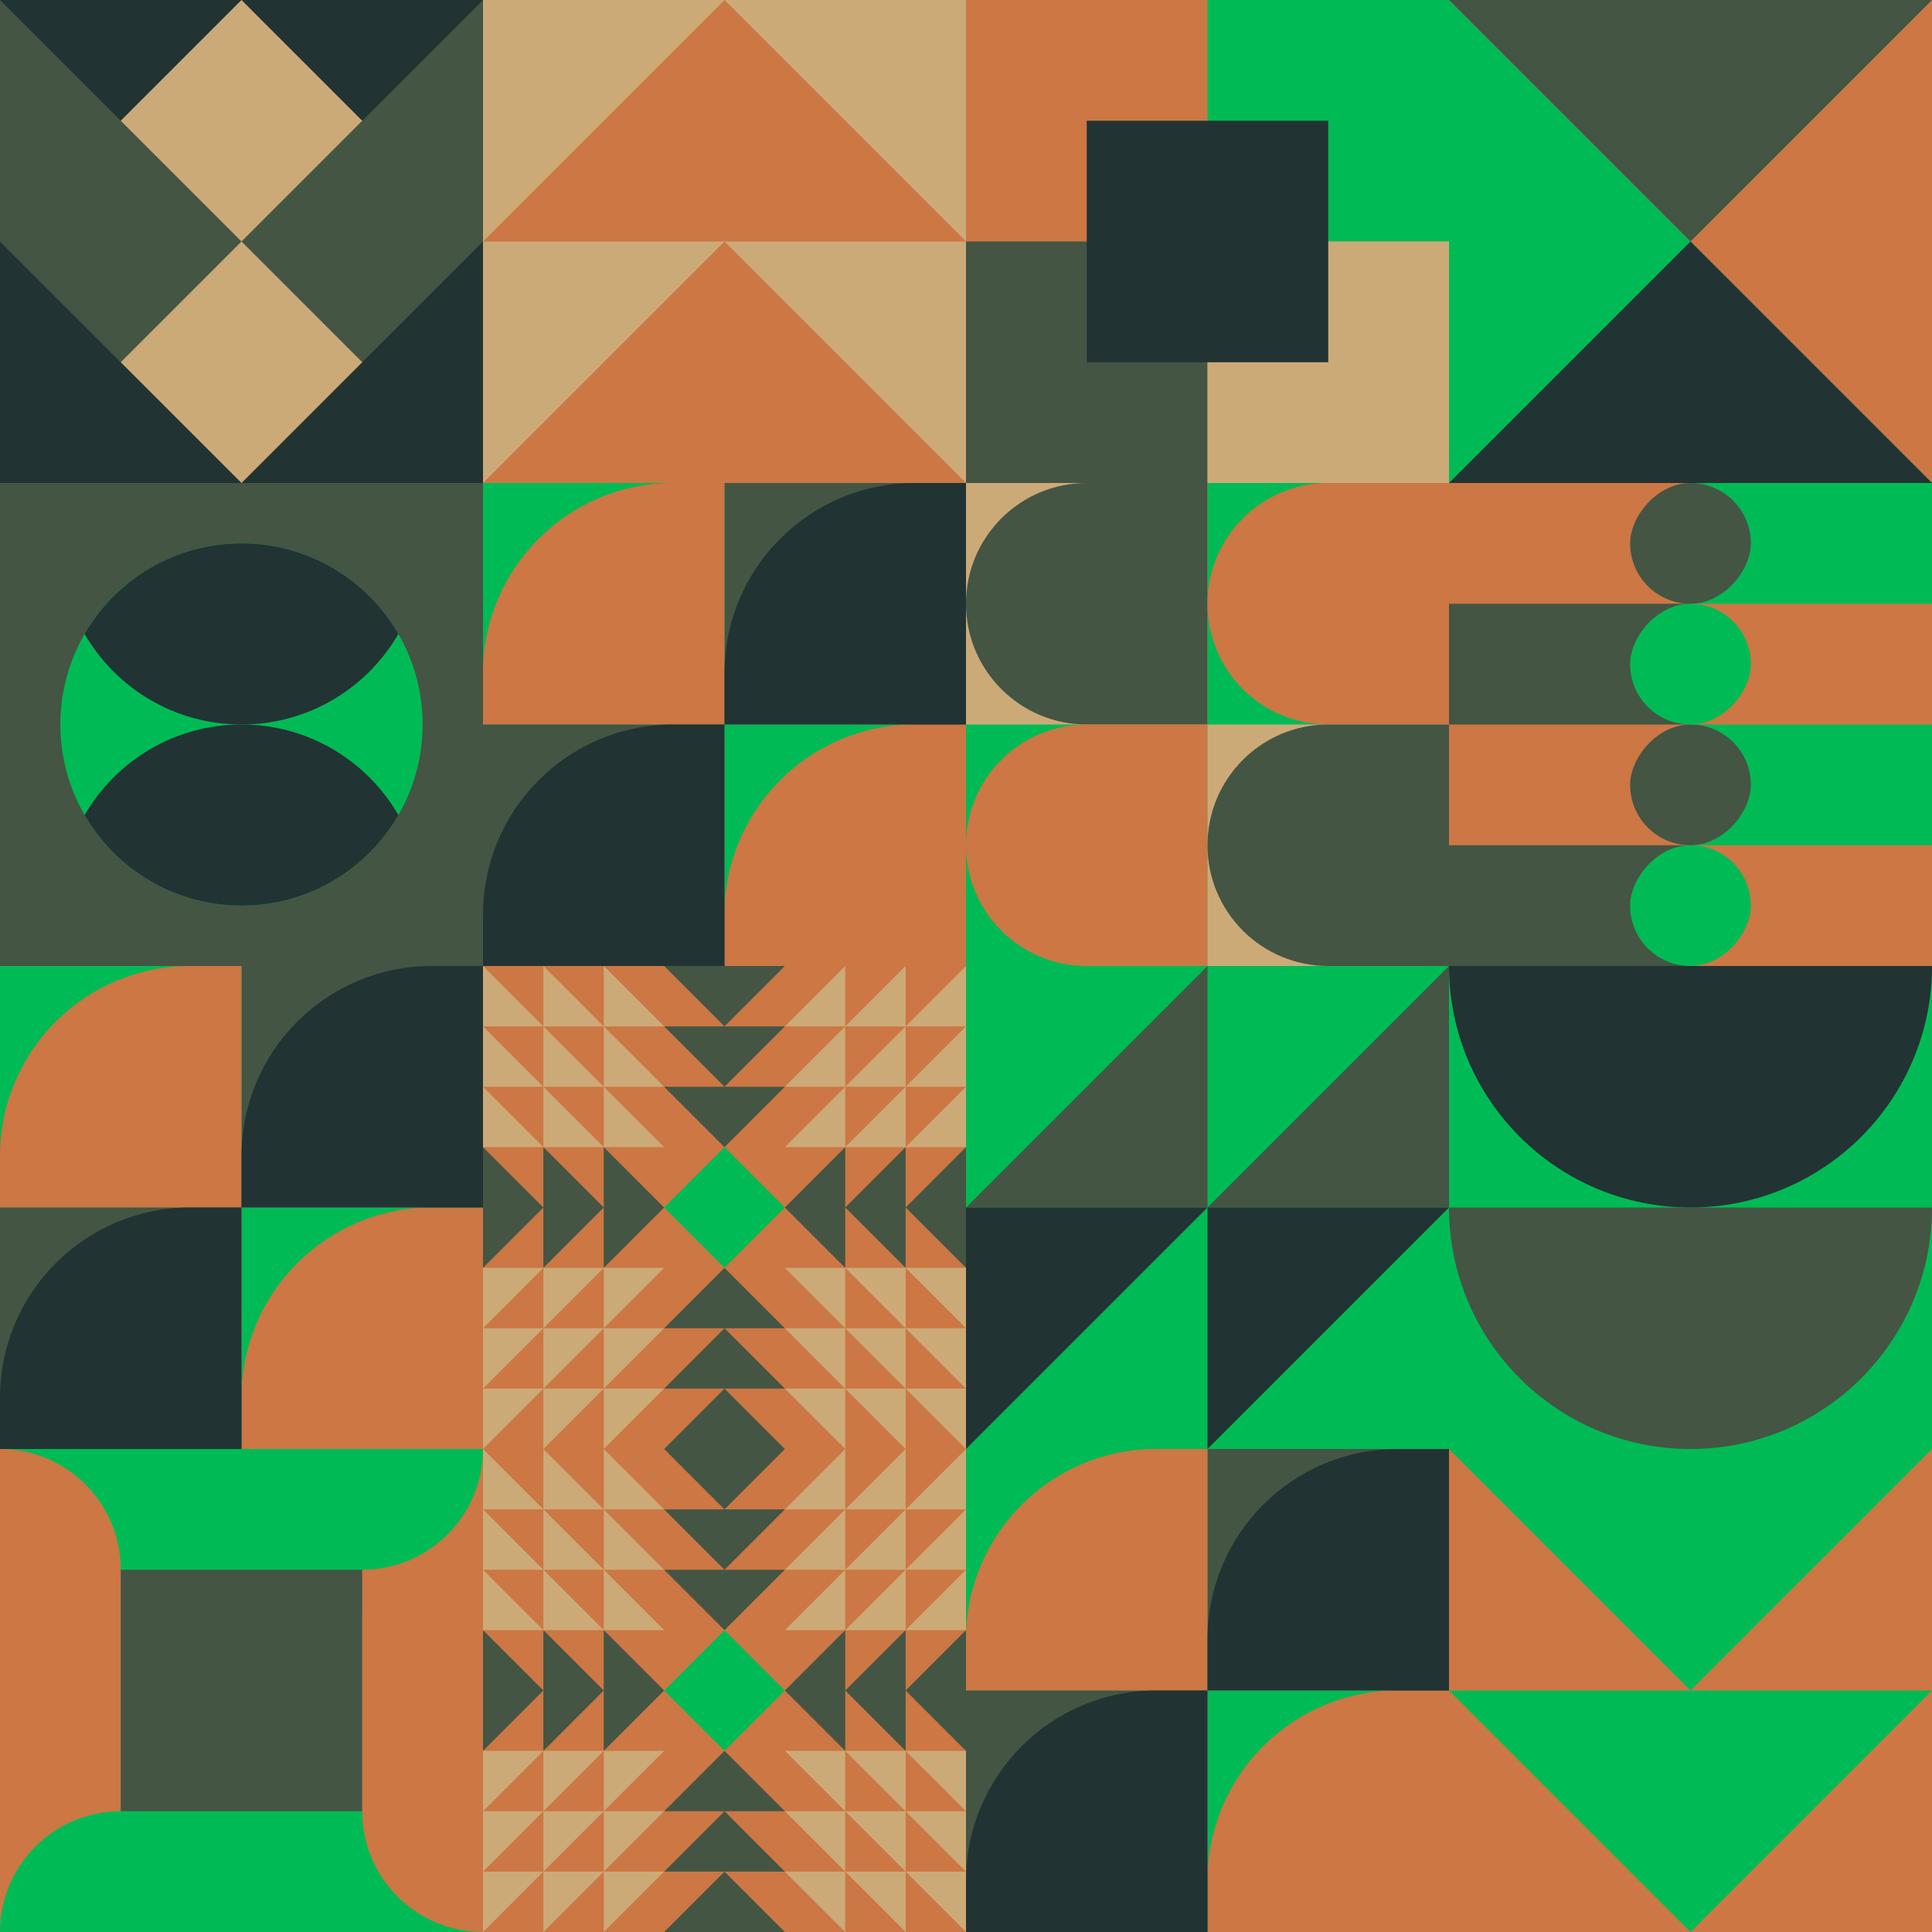
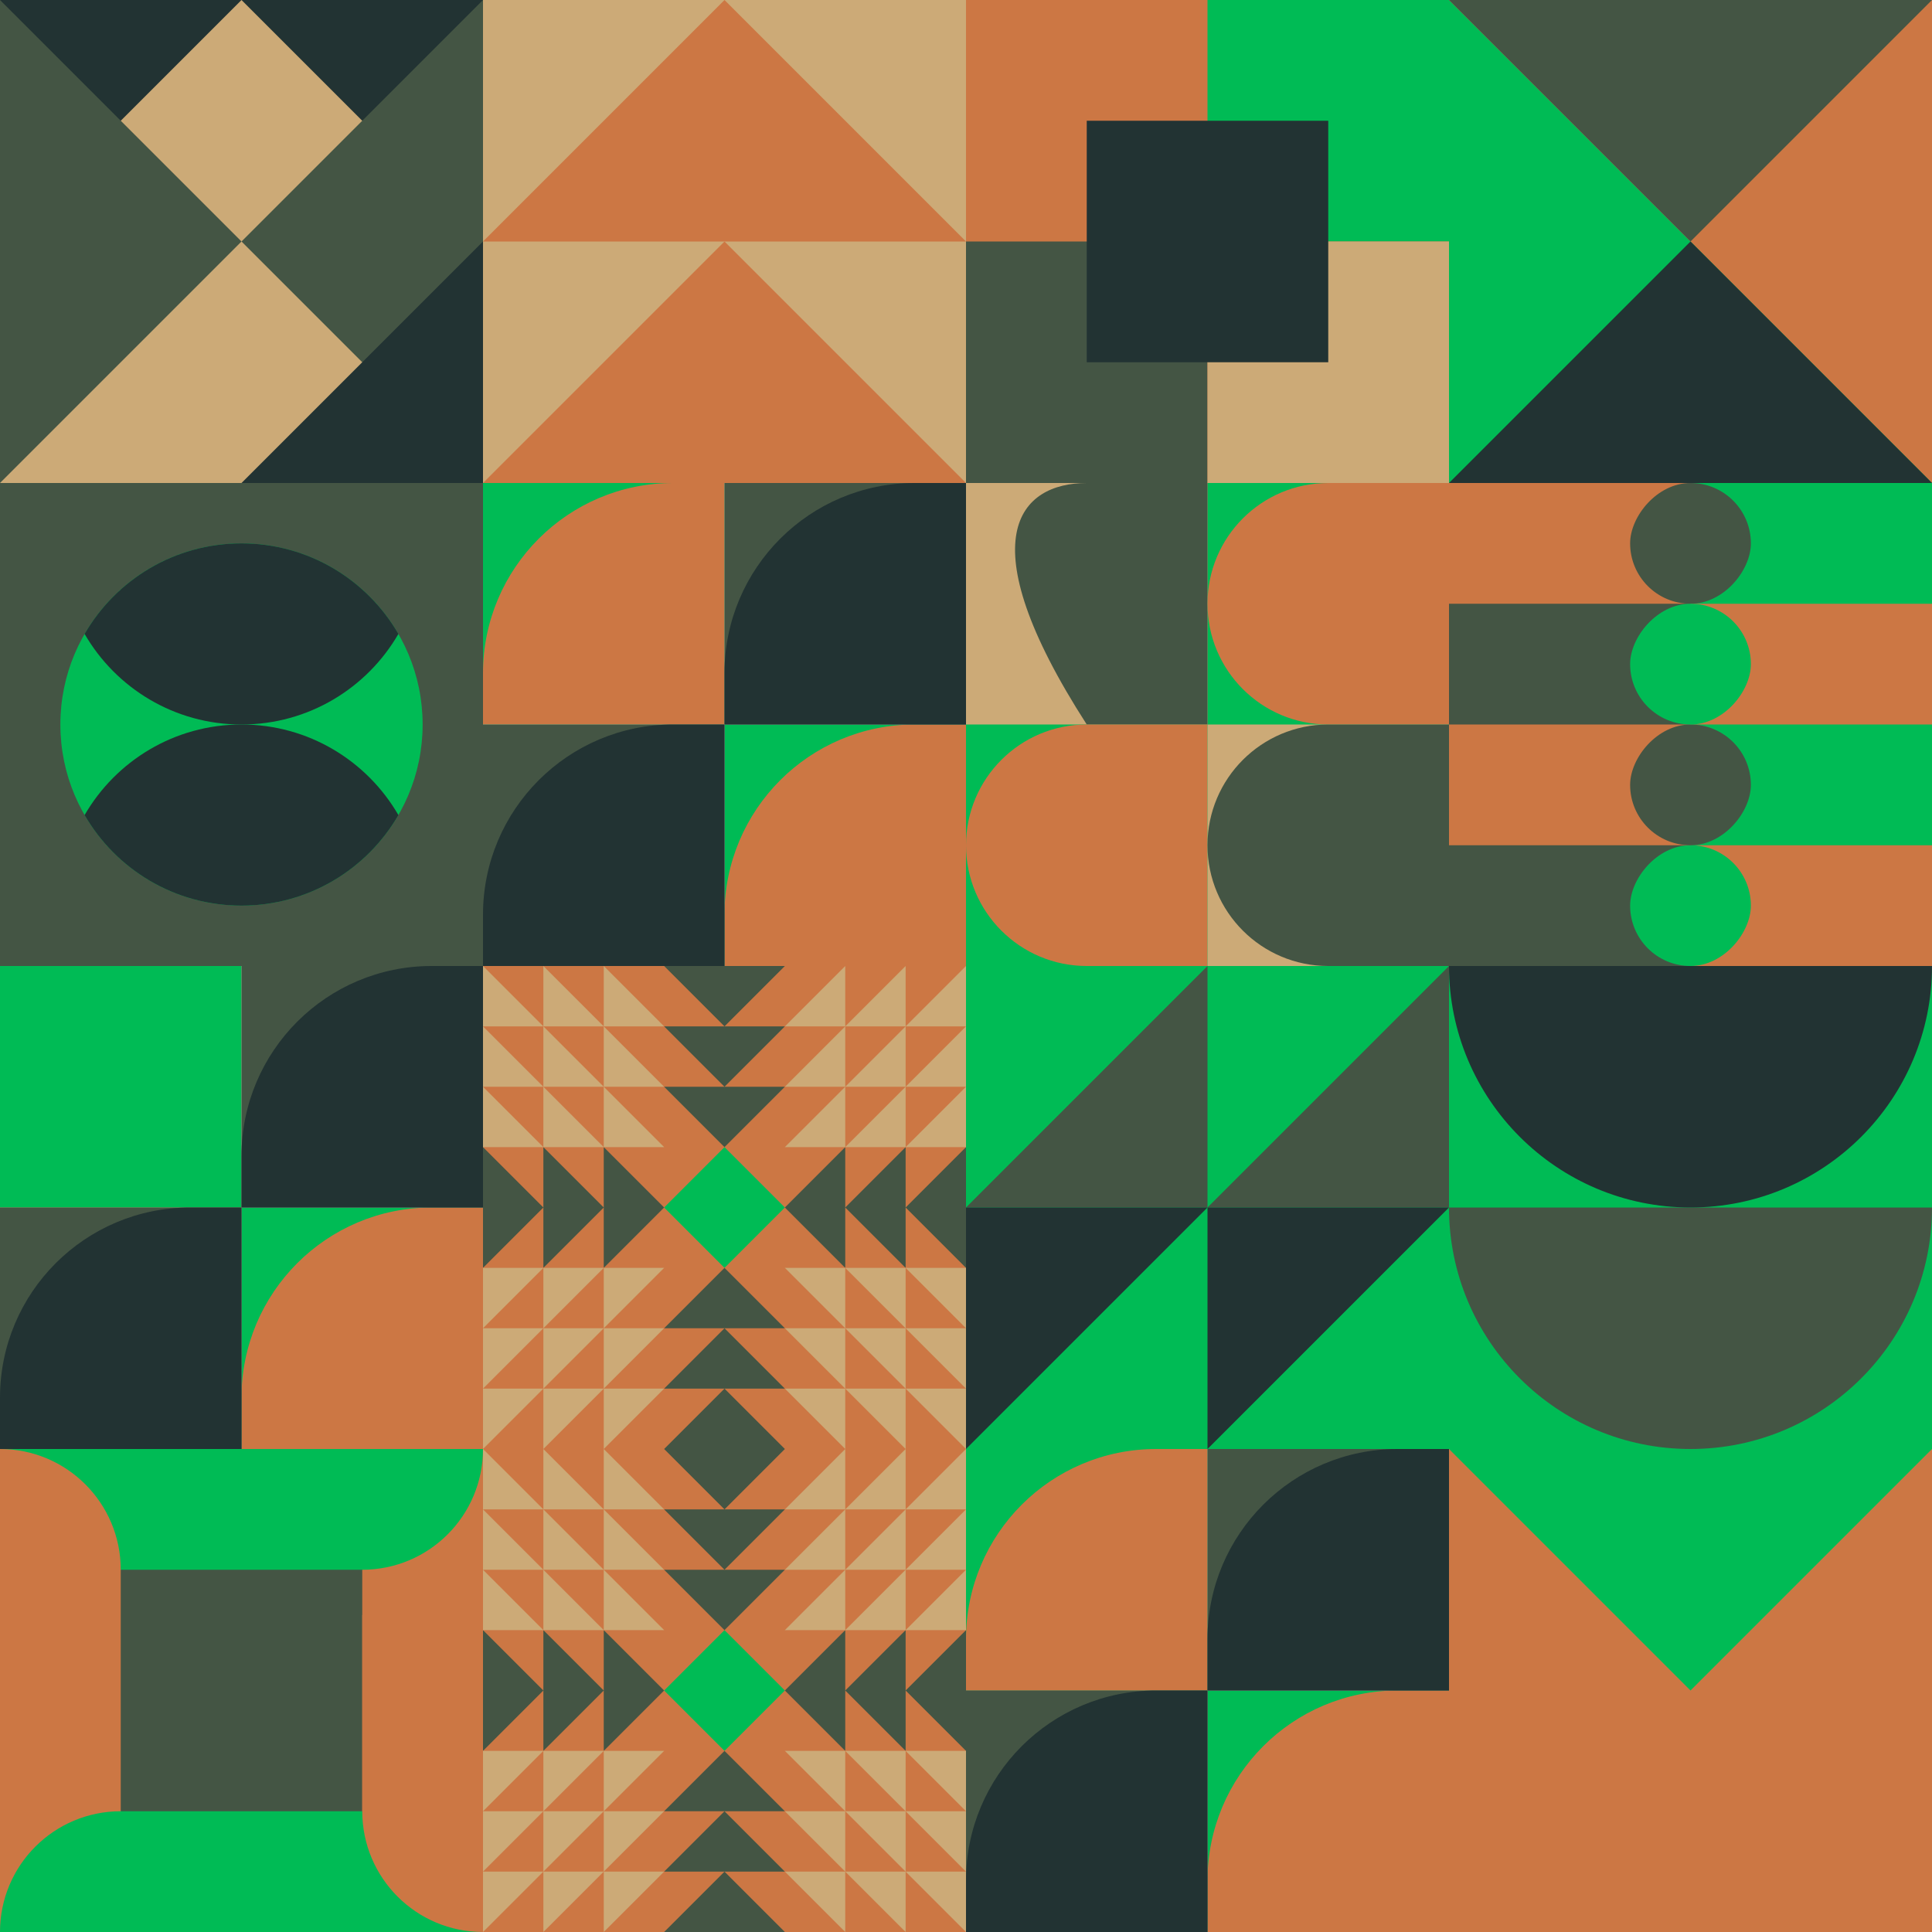
<svg xmlns="http://www.w3.org/2000/svg" id="geo" width="1280" height="1280" viewBox="0 0 1280 1280" fill="none" style="width:640px;height:640px">
  <g class="svg-image">
    <g class="block-0" transform="translate(0,0), scale(1), rotate(270, 160, 160)" height="320" width="320" clip-path="url(#trim)">
      <rect width="320" height="320" fill="#ccaa77" />
      <path d="M320 160v160H160l160-160Z" fill="#223333" />
      <path d="M160 160v160H0l160-160ZM160 160v160h160L160 160Z" fill="#445544" />
      <path d="M0 160v160h160L0 160ZM320 160V0H160l160 160Z" fill="#223333" />
      <path d="M160 160V0h160L160 160ZM160 160V0H0l160 160Z" fill="#445544" />
-       <path d="M0 160V0h160L0 160Z" fill="#223333" />
    </g>
    <g class="block-1" transform="translate(320,0), scale(1), rotate(0, 160, 160)" height="320" width="320" clip-path="url(#trim)">
      <style>@keyframes geo-4-a0_t{0%,13.636%{transform:translate(0,0);animation-timing-function:ease-in-out}50%,63.636%{transform:translate(0,-160px);animation-timing-function:ease-in-out}to{transform:translate(0,-320px)}}@keyframes geo-4-a1_t{0%,13.636%{transform:translate(0,160px);animation-timing-function:ease-in-out}50%,63.636%{transform:translate(0,0);animation-timing-function:ease-in-out}to{transform:translate(0,-160px)}}@keyframes geo-4-a2_t{0%,13.636%{transform:translate(0,320px);animation-timing-function:ease-in-out}50%,63.636%{transform:translate(0,160px);animation-timing-function:ease-in-out}to{transform:translate(0,0)}}@keyframes geo-4-a3_t{0%,13.636%{transform:translate(0,0);animation-timing-function:ease-in-out}50%,63.636%{transform:translate(0,-160px);animation-timing-function:ease-in-out}to{transform:translate(0,-320px)}}</style>
      <rect width="320" height="320" fill="#ccaa77" />
      <path d="M320 320H0l160-160 160 160Z" fill="#cc7744" style="animation:2.2s ease-in-out infinite both geo-4-a0_t" />
      <path d="M320 320H0l160-160 160 160Z" fill="#cc7744" transform="translate(0 160)" style="animation:2.2s ease-in-out infinite both geo-4-a1_t" />
      <path d="M320 320H0l160-160 160 160Z" fill="#cc7744" transform="translate(0 320)" style="animation:2.2s ease-in-out infinite both geo-4-a2_t" />
      <path d="M320 160H0L160 0l160 160Z" fill="#cc7744" style="animation:2.2s ease-in-out infinite both geo-4-a3_t" />
    </g>
    <g class="block-2" transform="translate(640,0), scale(1), rotate(0, 160, 160)" height="320" width="320" clip-path="url(#trim)">
      <rect width="320" height="320" fill="#445544" />
      <rect y="320" width="320" height="320" transform="rotate(-90 0 320)" fill="#cc7744" />
      <rect x="160" y="160" width="160" height="160" transform="rotate(-90 160 160)" fill="#00bb55" />
      <rect width="160" height="160" transform="matrix(0 -1 -1 0 160 320)" fill="#445544" />
      <rect width="160" height="160" transform="matrix(0 -1 -1 0 320 320)" fill="#ccaa77" />
      <rect width="160" height="160" transform="matrix(0 -1 -1 0 240 240)" fill="#223333" />
    </g>
    <g class="block-3" transform="translate(960,0), scale(1), rotate(0, 160, 160)" height="320" width="320" clip-path="url(#trim)">
      <rect width="320" height="320" fill="#cc7744" />
      <path d="M0 320H320L0 0V320Z" fill="#00bb55" />
      <path d="M0 320H320L160 160L0 320Z" fill="#223333" />
      <path d="M320 0H0L160 160L320 0Z" fill="#445544" />
    </g>
    <g class="block-4" transform="translate(0,320), scale(1), rotate(0, 160, 160)" height="320" width="320" clip-path="url(#trim)">
      <rect width="320" height="320" fill="#445544" />
      <circle cx="160" cy="160" r="120" fill="#00bb55" />
      <path fill-rule="evenodd" clip-rule="evenodd" d="M56.054 220C76.802 184.132 115.583 160 160 160C204.417 160 243.198 184.132 263.946 220C243.198 255.868 204.417 280 160 280C115.583 280 76.802 255.868 56.054 220Z" fill="#223333" />
      <path fill-rule="evenodd" clip-rule="evenodd" d="M56.054 100C76.802 64.132 115.583 40 160 40C204.417 40 243.198 64.132 263.946 100C243.198 135.868 204.417 160 160 160C115.583 160 76.802 135.868 56.054 100Z" fill="#223333" />
    </g>
    <g class="block-5" transform="translate(320,320), scale(1), rotate(0, 160, 160)" height="320" width="320" clip-path="url(#trim)">
-       <rect y="320" width="320" height="160" transform="rotate(-90 0 320)" fill="#ccaa77" />
      <rect x="160" y="320" width="160" height="160" transform="rotate(-90 160 320)" fill="#00bb55" />
      <path fill-rule="evenodd" clip-rule="evenodd" d="M320 160h-34c-69.588 0-126 56.412-126 126v34h160V160Z" fill="#cc7744" />
      <rect y="160" width="160" height="160" transform="rotate(-90 0 160)" fill="#00bb55" />
      <path fill-rule="evenodd" clip-rule="evenodd" d="M160 0h-34C56.412 0 0 56.412 0 126v34h160V0Z" fill="#cc7744" />
      <rect x="160" y="160" width="160" height="160" transform="rotate(-90 160 160)" fill="#445544" />
      <path fill-rule="evenodd" clip-rule="evenodd" d="M320 0h-34c-69.588 0-126 56.412-126 126v34h160V0Z" fill="#223333" />
      <rect y="320" width="160" height="160" transform="rotate(-90 0 320)" fill="#445544" />
      <path fill-rule="evenodd" clip-rule="evenodd" d="M160 160h-34C56.412 160 0 216.412 0 286v34h160V160Z" fill="#223333" />
    </g>
    <g class="block-6" transform="translate(640,320), scale(1), rotate(270, 160, 160)" height="320" width="320" clip-path="url(#trim)">
      <rect width="320" height="320" fill="#445544" />
      <rect y="320" width="320" height="320" transform="rotate(-90 0 320)" fill="#00bb55" />
      <rect x="160" y="160" width="160" height="160" transform="rotate(-90 160 160)" fill="#ccaa77" />
-       <path d="M160 160V80C160 35.817 195.817 0 240 0C284.183 0 320 35.817 320 80V160H160Z" fill="#445544" />
+       <path d="M160 160V80C284.183 0 320 35.817 320 80V160H160Z" fill="#445544" />
      <path d="M160 320V240C160 195.817 195.817 160 240 160C284.183 160 320 195.817 320 240V320H160Z" fill="#cc7744" />
      <path d="M160 160V80C160 35.817 124.183 0 80 0C35.817 0 0 35.817 0 80V160H160Z" fill="#cc7744" />
      <rect y="320" width="160" height="160" transform="rotate(-90 0 320)" fill="#ccaa77" />
      <path d="M160 320V240C160 195.817 124.183 160 80 160C35.817 160 0 195.817 0 240V320H160Z" fill="#445544" />
    </g>
    <g class="block-7" transform="translate(960,320), scale(1), rotate(270, 160, 160)" height="320" width="320" clip-path="url(#trim)">
      <rect width="320" height="320" fill="#cc7744" />
      <rect width="80" height="160" fill="#445544" />
      <rect x="160" width="80" height="160" fill="#445544" />
      <rect x="80" y="160" width="80" height="160" fill="#00bb55" />
      <rect x="240" y="160" width="80" height="160" fill="#00bb55" />
      <rect width="80" height="80" rx="40" transform="matrix(0 -1 -1 0 80 200)" fill="#00bb55" />
      <rect width="80" height="80" rx="40" transform="matrix(0 -1 -1 0 160 200)" fill="#445544" />
      <rect width="80" height="80" rx="40" transform="matrix(0 -1 -1 0 320 200)" fill="#445544" />
      <rect width="80" height="80" rx="40" transform="matrix(0 -1 -1 0 240 200)" fill="#00bb55" />
    </g>
    <g class="block-8" transform="translate(0,640), scale(1), rotate(0, 160, 160)" height="320" width="320" clip-path="url(#trim)">
      <rect y="320" width="320" height="160" transform="rotate(-90 0 320)" fill="#ccaa77" />
      <rect x="160" y="320" width="160" height="160" transform="rotate(-90 160 320)" fill="#00bb55" />
      <path fill-rule="evenodd" clip-rule="evenodd" d="M320 160h-34c-69.588 0-126 56.412-126 126v34h160V160Z" fill="#cc7744" />
      <rect y="160" width="160" height="160" transform="rotate(-90 0 160)" fill="#00bb55" />
-       <path fill-rule="evenodd" clip-rule="evenodd" d="M160 0h-34C56.412 0 0 56.412 0 126v34h160V0Z" fill="#cc7744" />
      <rect x="160" y="160" width="160" height="160" transform="rotate(-90 160 160)" fill="#445544" />
      <path fill-rule="evenodd" clip-rule="evenodd" d="M320 0h-34c-69.588 0-126 56.412-126 126v34h160V0Z" fill="#223333" />
      <rect y="320" width="160" height="160" transform="rotate(-90 0 320)" fill="#445544" />
      <path fill-rule="evenodd" clip-rule="evenodd" d="M160 160h-34C56.412 160 0 216.412 0 286v34h160V160Z" fill="#223333" />
    </g>
    <g class="block-9" transform="translate(320,640), scale(1), rotate(270, 160, 160)" height="320" width="320" clip-path="url(#trim)">
      <rect width="320" height="320" fill="#cc7744" />
      <path d="m120 160 40-40 40 40-40 40-40-40Z" fill="#00bb55" />
      <path fill-rule="evenodd" clip-rule="evenodd" d="m160 80 40-40h-80l40 40ZM120 240l40-40 40 40h-80Zm40 40h-40l40-40 40 40h-40Zm-40 40 40-40 40 40h-80Zm80-240-40 40-40-40h80Zm0-80-40 40-40-40h80Zm40 200-40-40 40-40v80Zm40-40v40l-40-40 40-40v40Zm0 0 40-40v80l-40-40ZM80 200l40-40-40-40v40l-40-40v40L0 120v80l40-40v40l40-40v40Z" fill="#445544" />
      <path fill-rule="evenodd" clip-rule="evenodd" d="M120 80v40L80 80h40ZM80 40l40 40V0H0l40 40H0l40 40H0l40 40V80l40 40V40Zm0 0L40 0v80h40L40 40h40Zm0 0h40L80 0v40Zm120 40v40l40-40v40l40-40v40l40-40h-40l40-40h-40l40-40H200v80Zm40-40V0l-40 40h40Zm0 0-40 40h80V0l-40 40Zm0 0h40l-40 40V40ZM120 240v-40l-40 40h40Zm-40 40 40-40v80H0l40-40H0l40-40H0l40-40v40l40-40v80Zm0 0-40 40v-80h40l-40 40h40Zm0 0h40l-40 40v-40Zm120-40v-40l40 40v-40l40 40v-40l40 40h-40l40 40h-40l40 40H200v-80Zm40 40v40l-40-40h40Zm0 0-40-40h80v80l-40-40Zm0 0h40l-40-40v40Z" fill="#ccaa77" />
    </g>
    <g class="block-10" transform="translate(640,640), scale(1), rotate(270, 160, 160)" height="320" width="320" clip-path="url(#trim)">
      <rect width="320" height="320" fill="#445544" />
      <rect width="320" height="320" fill="#00bb55" />
      <path d="M160 160V320H320L160 160Z" fill="#445544" />
      <path d="M160 0V160H320L160 0Z" fill="#445544" />
      <path d="M160 160V0H0L160 160Z" fill="#223333" />
      <path d="M160 320V160H0L160 320Z" fill="#223333" />
    </g>
    <g class="block-11" transform="translate(960,640), scale(1), rotate(0, 160, 160)" height="320" width="320" clip-path="url(#trim)">
      <rect width="320" height="320" fill="#00bb55" />
      <path fill-rule="evenodd" clip-rule="evenodd" d="M160 320c88.366 0 160-71.634 160-160H0c0 88.366 71.634 160 160 160Z" fill="#445544" />
      <path fill-rule="evenodd" clip-rule="evenodd" d="M160 160c88.366 0 160-71.634 160-160H0c0 88.366 71.634 160 160 160Z" fill="#223333" />
    </g>
    <g class="block-12" transform="translate(0,960), scale(1), rotate(270, 160, 160)" height="320" width="320" clip-path="url(#trim)">
      <rect width="320" height="320" fill="#445544" />
      <path d="M320 320H0V320C0 275.817 35.817 240 80 240H320V320Z" fill="#cc7744" />
      <path d="M320 0V320V320C275.817 320 240 284.183 240 240V0H320Z" fill="#00bb55" />
      <path d="M0 0L320 0V0C320 44.183 284.183 80 240 80L0 80V0Z" fill="#cc7744" />
      <path d="M0 320V0V0C44.183 0 80 35.817 80 80V320H0Z" fill="#00bb55" />
      <path d="M210 320H0V320C0 275.817 35.817 240 80 240H210V320Z" fill="#cc7744" />
    </g>
    <g class="block-13" transform="translate(320,960), scale(1), rotate(270, 160, 160)" height="320" width="320" clip-path="url(#trim)">
      <rect width="320" height="320" fill="#cc7744" />
      <path d="m120 160 40-40 40 40-40 40-40-40Z" fill="#00bb55" />
      <path fill-rule="evenodd" clip-rule="evenodd" d="m160 80 40-40h-80l40 40ZM120 240l40-40 40 40h-80Zm40 40h-40l40-40 40 40h-40Zm-40 40 40-40 40 40h-80Zm80-240-40 40-40-40h80Zm0-80-40 40-40-40h80Zm40 200-40-40 40-40v80Zm40-40v40l-40-40 40-40v40Zm0 0 40-40v80l-40-40ZM80 200l40-40-40-40v40l-40-40v40L0 120v80l40-40v40l40-40v40Z" fill="#445544" />
      <path fill-rule="evenodd" clip-rule="evenodd" d="M120 80v40L80 80h40ZM80 40l40 40V0H0l40 40H0l40 40H0l40 40V80l40 40V40Zm0 0L40 0v80h40L40 40h40Zm0 0h40L80 0v40Zm120 40v40l40-40v40l40-40v40l40-40h-40l40-40h-40l40-40H200v80Zm40-40V0l-40 40h40Zm0 0-40 40h80V0l-40 40Zm0 0h40l-40 40V40ZM120 240v-40l-40 40h40Zm-40 40 40-40v80H0l40-40H0l40-40H0l40-40v40l40-40v80Zm0 0-40 40v-80h40l-40 40h40Zm0 0h40l-40 40v-40Zm120-40v-40l40 40v-40l40 40v-40l40 40h-40l40 40h-40l40 40H200v-80Zm40 40v40l-40-40h40Zm0 0-40-40h80v80l-40-40Zm0 0h40l-40-40v40Z" fill="#ccaa77" />
    </g>
    <g class="block-14" transform="translate(640,960), scale(1), rotate(0, 160, 160)" height="320" width="320" clip-path="url(#trim)">
      <rect y="320" width="320" height="160" transform="rotate(-90 0 320)" fill="#ccaa77" />
      <rect x="160" y="320" width="160" height="160" transform="rotate(-90 160 320)" fill="#00bb55" />
      <path fill-rule="evenodd" clip-rule="evenodd" d="M320 160h-34c-69.588 0-126 56.412-126 126v34h160V160Z" fill="#cc7744" />
      <rect y="160" width="160" height="160" transform="rotate(-90 0 160)" fill="#00bb55" />
      <path fill-rule="evenodd" clip-rule="evenodd" d="M160 0h-34C56.412 0 0 56.412 0 126v34h160V0Z" fill="#cc7744" />
      <rect x="160" y="160" width="160" height="160" transform="rotate(-90 160 160)" fill="#445544" />
      <path fill-rule="evenodd" clip-rule="evenodd" d="M320 0h-34c-69.588 0-126 56.412-126 126v34h160V0Z" fill="#223333" />
      <rect y="320" width="160" height="160" transform="rotate(-90 0 320)" fill="#445544" />
      <path fill-rule="evenodd" clip-rule="evenodd" d="M160 160h-34C56.412 160 0 216.412 0 286v34h160V160Z" fill="#223333" />
    </g>
    <g class="block-15" transform="translate(960,960), scale(1), rotate(0, 160, 160)" height="320" width="320" clip-path="url(#trim)">
      <style>@keyframes geo-18-a0_t{0%,13.636%{transform:translate(0,0)}50%,63.636%{transform:translate(0,160px)}to{transform:translate(0,320px)}}@keyframes geo-18-a1_t{0%,13.636%{transform:translate(0,-160px)}50%,63.636%{transform:translate(0,0)}to{transform:translate(0,160px)}}@keyframes geo-18-a2_t{0%,13.636%{transform:translate(0,-320px)}50%,63.636%{transform:translate(0,-160px)}to{transform:translate(0,0)}}@keyframes geo-18-a3_t{0%,13.636%{transform:translate(0,0)}50%,63.636%{transform:translate(0,160px)}to{transform:translate(0,320px)}}</style>
      <rect width="320" height="320" fill="#cc7744" />
      <path d="M320 0H0l160 160L320 0Z" fill="#00bb55" style="animation:2.2s ease-in-out infinite both geo-18-a0_t" />
      <path d="M320 0H0l160 160L320 0Z" fill="#00bb55" transform="translate(0 -160)" style="animation:2.2s ease-in-out infinite both geo-18-a1_t" />
      <path d="M320 0H0l160 160L320 0Z" fill="#00bb55" transform="translate(0 -320)" style="animation:2.2s ease-in-out infinite both geo-18-a2_t" />
-       <path d="M320 160H0l160 160 160-160Z" fill="#00bb55" style="animation:2.2s ease-in-out infinite both geo-18-a3_t" />
    </g>
  </g>
  <clipPath id="trim">
    <rect width="320" height="320" fill="white" />
  </clipPath>
  <filter id="noiseFilter">
    <feTurbulence baseFrequency="0.5" result="noise" />
    <feColorMatrix type="saturate" values="0.10" />
    <feBlend in="SourceGraphic" in2="noise" mode="multiply" />
  </filter>
  <rect transform="translate(0,0)" height="1280" width="1280" filter="url(#noiseFilter)" opacity="0.4" />
</svg>